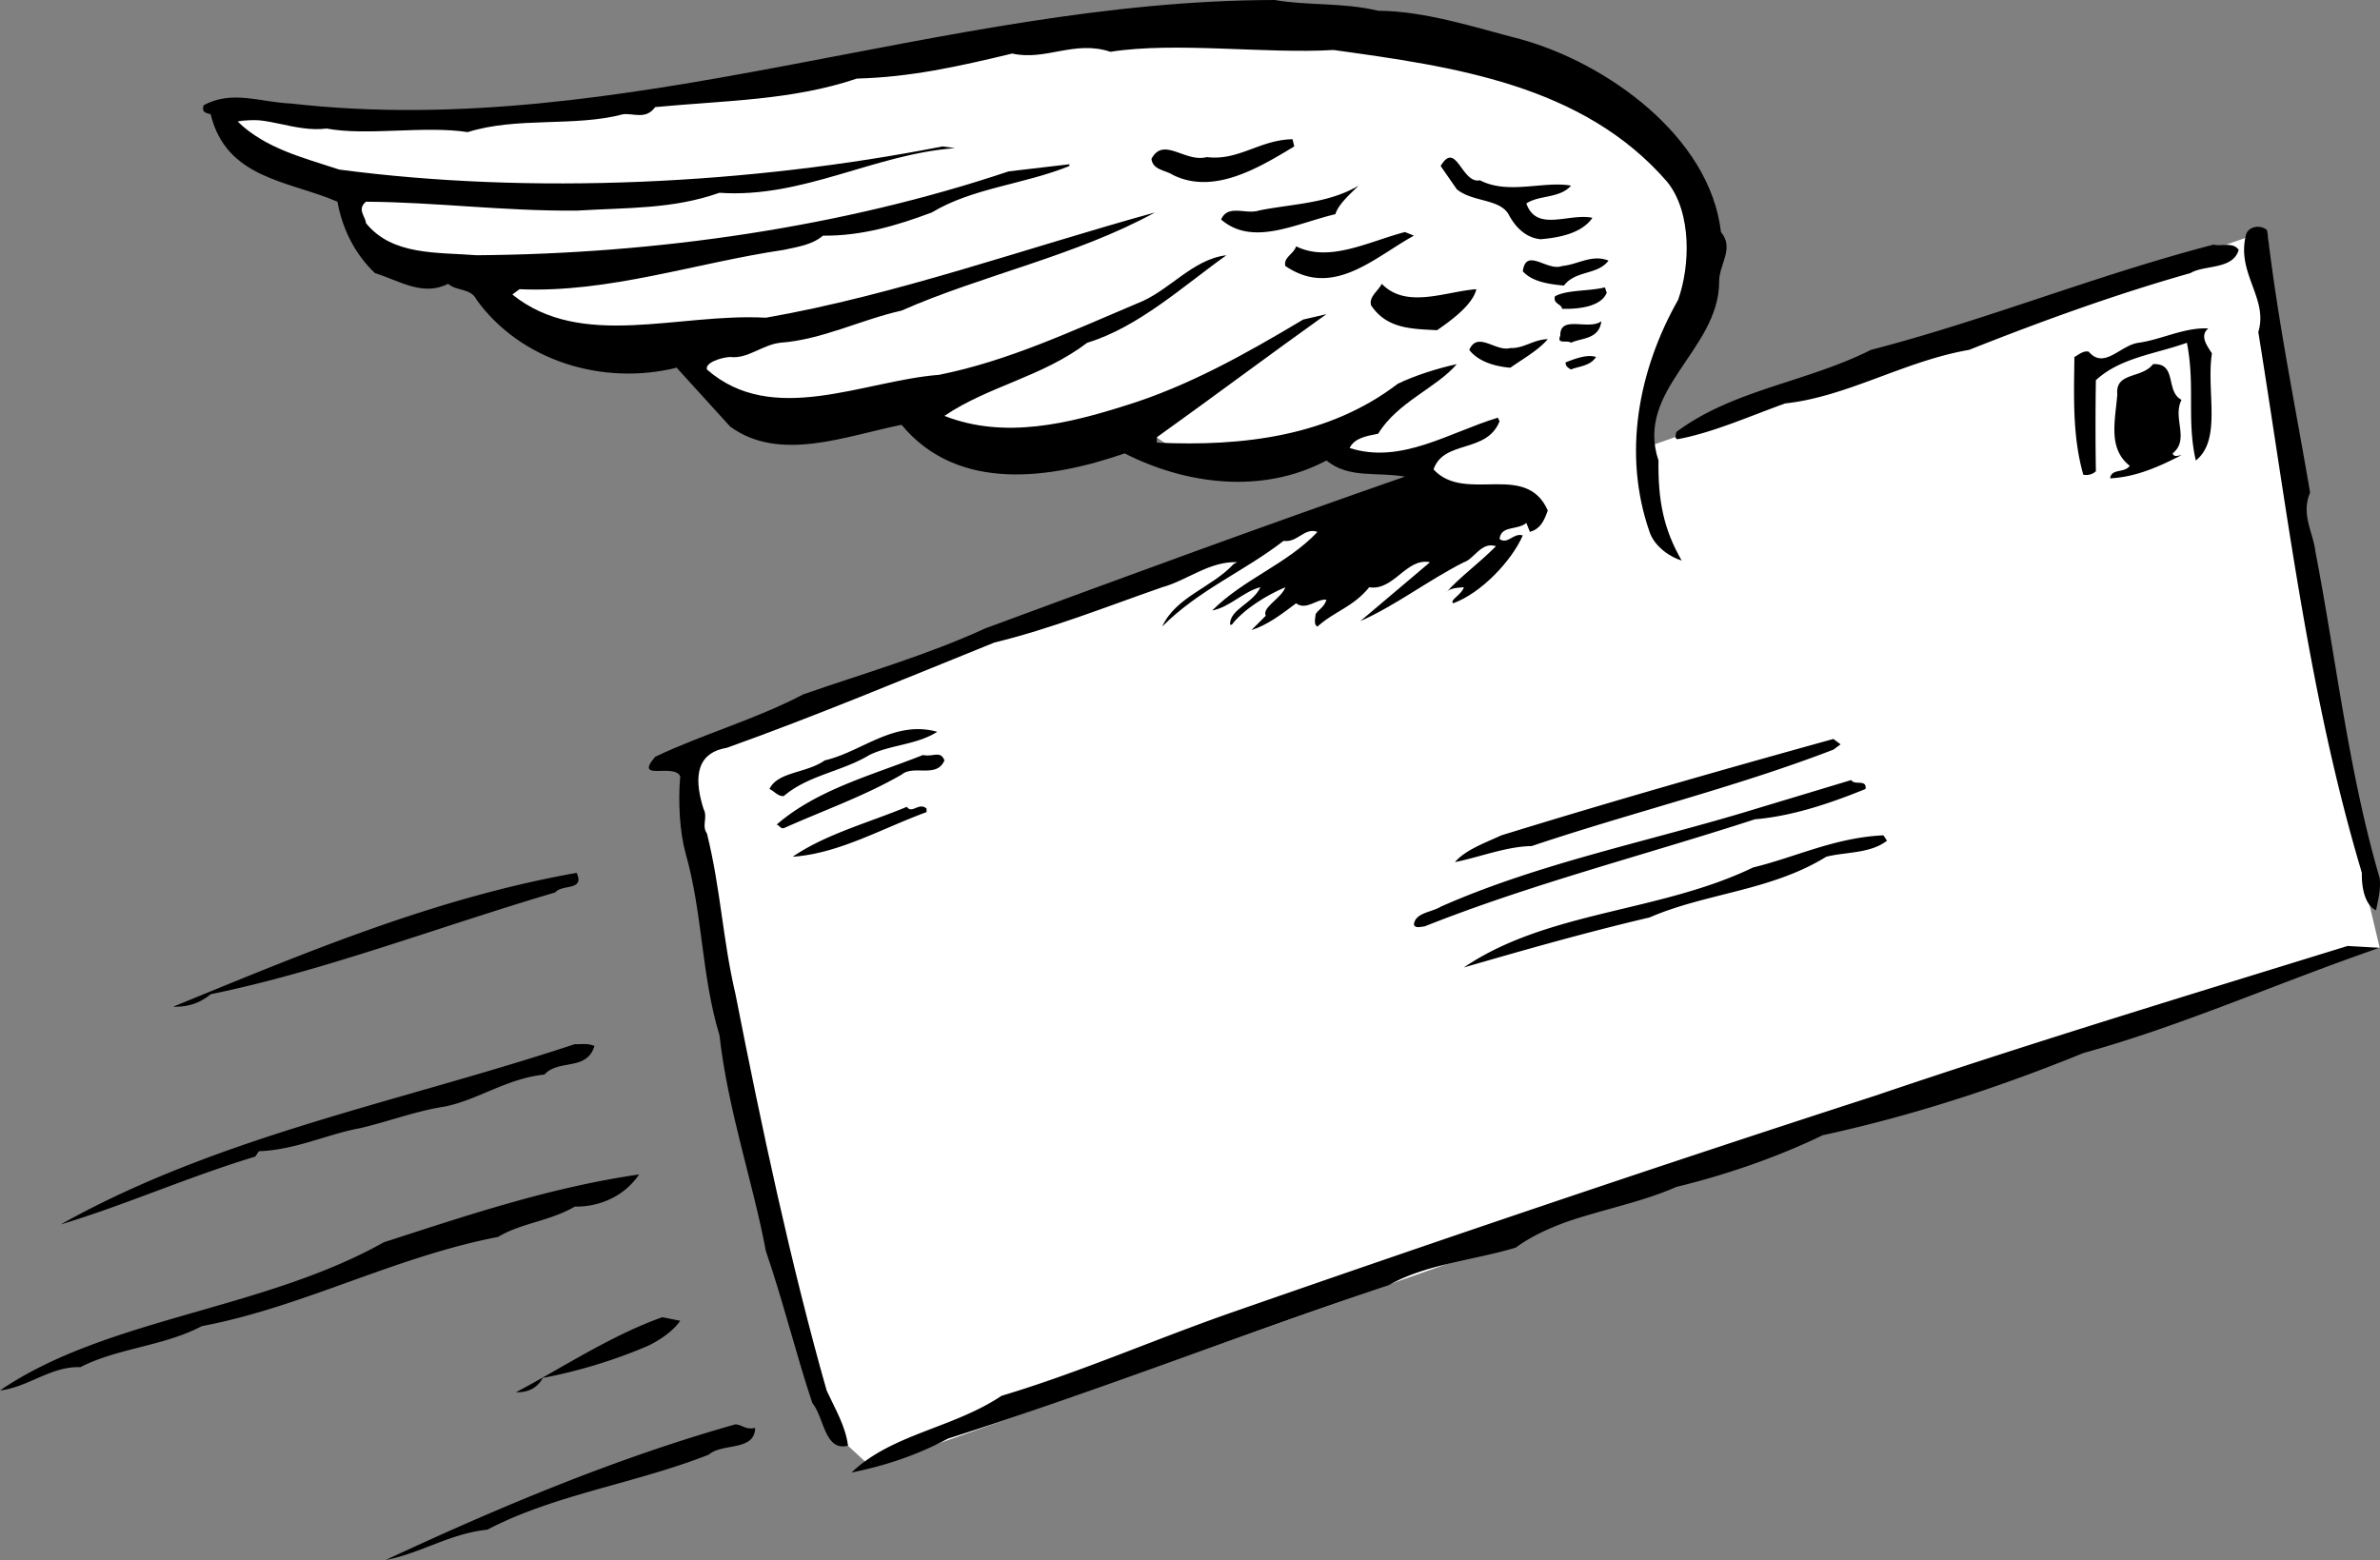
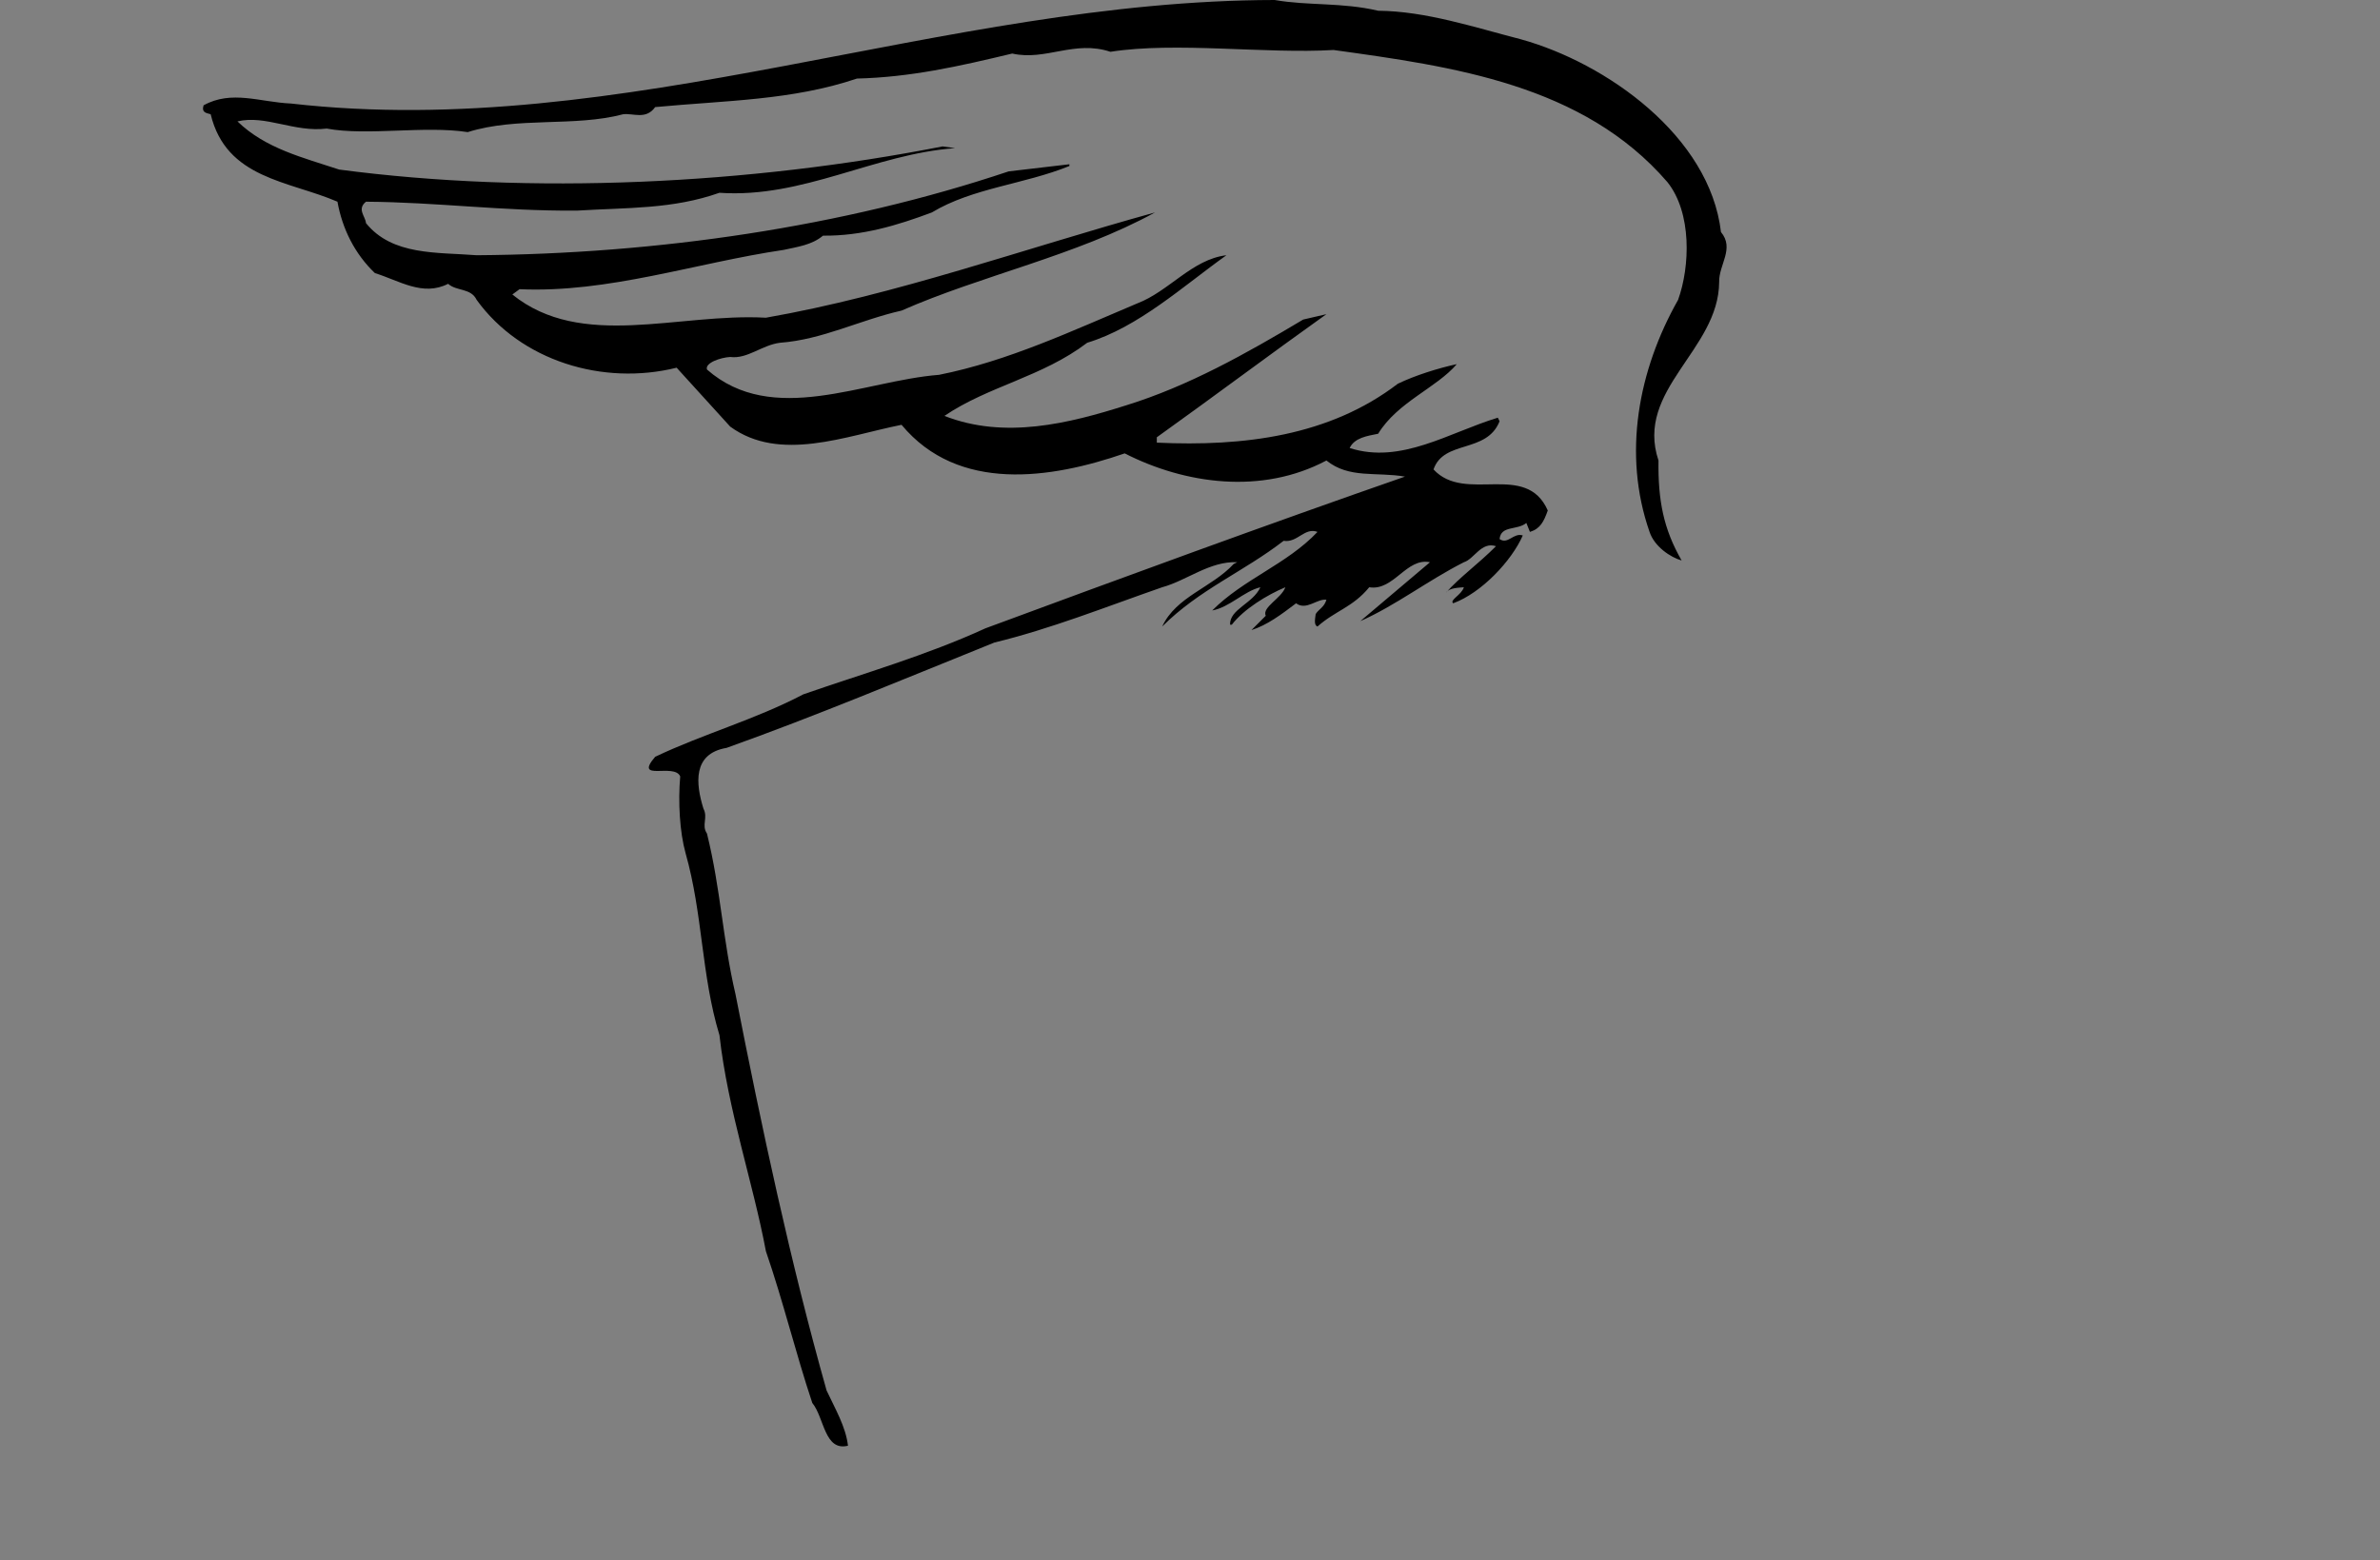
<svg xmlns="http://www.w3.org/2000/svg" width="133.317" height="87.402">
  <rect width="100%" height="100%" fill="#808080" stroke="none" />
-   <path fill="#fff" d="M83.3 3.203c-10.714-3.027-24.5-1.3-24.5-1.3l-23.698 3.5s-9.016 1.523-13 1.3c-4.016-.277-8.801.098-8.801.098l2.5 2.601L19 9.5s1.336 5.176 3.102 5.402c1.734.274 5 1 5 1s2.234 3.274 5.5 3.5c3.234.274 5.3 1.2 5.3 1.2s3.434 2.574 6.7 2.8c3.234.274 7-.199 7-.199s1.234 2.973 5.199 2.2c4.035-.727 8-.903 8-.903s2.035 1.676 5 1.703c3.035-.027 4.3-1.5 4.3-1.5s1.485 1.223 3.2 1.2c1.785.023 2.8 1.5 2.8 1.5l-13.3 4-23.7 8.8-4.8 2.5 4 22 4 13.2L47.5 81l1.3 1.203 66-23.3 18.5-5.801-1-4.2-4.198-23.699-1.102-12.3-35.2 12.3s5.536-11.027 2.5-15.3c-2.964-4.227-.214-3.727-11-6.7" />
  <path d="M77.2.602c2.675.023 5.374.925 8 1.601C89.976 3.527 95.776 7.625 96.401 13c.774.926-.125 1.828-.101 2.8-.024 3.825-4.727 6.028-3.399 10-.027 2.227.274 3.825 1.297 5.602-.625-.175-1.523-.777-1.797-1.601-1.527-4.375-.625-9.074 1.598-13 .676-1.875.777-4.875-.598-6.598C88.676 4.727 81.375 3.727 74.7 2.801c-3.824.226-8.824-.473-12.5.101-2.023-.675-3.625.524-5.5.098-3.023.727-5.722 1.328-8.699 1.402C44.375 5.625 40.676 5.625 36.7 6c-.524.727-1.223.328-1.798.402-2.726.723-5.925.125-8.703 1-2.422-.375-5.625.223-7.898-.199-1.824.223-3.426-.777-5-.402C14.875 8.328 16.977 8.828 19 9.5c10.777 1.426 22.977.828 33.8-1.297l.7.098c-4.523.324-8.523 2.824-13.2 2.5-2.624.926-5.124.824-8 1-4.226.027-7.823-.473-11.8-.5-.523.426-.023.824 0 1.199 1.477 1.828 3.977 1.625 6.2 1.8 10.077-.073 20.476-1.573 29.8-4.698l3.402-.399v.098c-2.527 1.027-5.425 1.226-7.703 2.601-1.922.723-3.922 1.325-6.097 1.301-.625.524-1.426.625-2.2.797-4.925.727-9.828 2.426-14.8 2.203l-.403.297c3.875 3.125 9.278 1.027 14.203 1.3 7.274-1.273 14.473-3.874 21.797-5.898-4.422 2.426-9.722 3.524-14.199 5.5-2.324.524-4.426 1.625-6.8 1.801-1.024.125-1.825.922-2.798.797-.527.027-1.425.328-1.3.703 3.675 3.223 8.773.625 13 .297 3.875-.773 7.472-2.473 11.097-4 1.778-.672 3.078-2.473 5-2.7-2.422 1.727-4.922 4.028-7.797 4.903-2.527 1.922-5.527 2.422-8 4.098 3.375 1.324 6.973.426 10.2-.598 3.472-1.078 6.675-2.875 9.898-4.8l1.3-.301c-3.124 2.226-6.323 4.625-9.5 6.898v.3c4.876.227 9.677-.374 13.5-3.3.977-.473 2.274-.875 3.302-1.098-1.125 1.325-3.325 2.125-4.403 3.899-.625.125-1.324.226-1.597.8 2.875.926 5.574-.874 8.3-1.699l.098.2c-.723 1.824-3.125 1.023-3.7 2.699 1.774 1.926 5.177-.473 6.4 2.3-.223.626-.423 1.024-1 1.2l-.2-.5c-.523.426-1.426.125-1.5.902.477.324.777-.375 1.3-.203-.624 1.426-2.323 3.227-3.898 3.8-.226-.175.473-.472.598-.898-.223.024-.824.024-1 .301.777-.875 1.777-1.578 2.8-2.601-.823-.274-1.226.726-1.8.898-2.023 1.027-3.824 2.426-5.8 3.3l3.902-3.3c-1.325-.273-2.028 1.625-3.403 1.402-.922 1.125-1.922 1.325-2.898 2.2-.227-.075-.125-.477-.102-.7.176-.277.477-.375.602-.8-.524-.075-1.125.625-1.7.199-.824.625-1.624 1.226-2.5 1.5l.801-.801c-.226-.473.875-.973 1.098-1.598-1.023.426-2.324 1.223-3 2.098h-.098c-.027-.875 1.274-1.172 1.7-2.098-.926.223-1.727 1.125-2.7 1.301 1.774-1.777 4.172-2.578 5.899-4.402-.727-.274-1.125.625-1.899.5-2.226 1.726-4.726 2.726-6.8 4.8.773-1.675 2.773-2.175 4-3.5l.199-.101c-1.524-.074-2.824 1.027-4.2 1.402-3.226 1.125-6.226 2.325-9.402 3.098-5.023 2.027-10.023 4.125-15 5.902-1.922.325-1.722 2.024-1.297 3.399.274.527-.125.926.2 1.402.773 3.125.875 5.922 1.597 9 1.477 7.524 3.078 15.024 5.102 22.2.476 1.023 1.074 2.023 1.199 3.097-1.324.328-1.324-1.574-2-2.398-.926-2.774-1.625-5.676-2.598-8.5-.726-3.875-2.125-7.875-2.601-12.102-1.024-3.375-.926-6.773-1.899-10.2-.328-1.175-.425-2.874-.3-4.3-.325-.773-2.625.328-1.403-1.098 2.676-1.277 5.578-2.074 8.301-3.5 3.375-1.175 6.875-2.175 10.2-3.699 7.777-2.875 15.675-5.777 23.5-8.5-1.626-.277-3.126.125-4.4-.902-3.624 1.926-7.925 1.324-11.3-.399-4.125 1.426-9.324 2.223-12.5-1.601-3.125.625-6.824 2.125-9.598.101l-3-3.3c-4.125 1.023-8.726-.375-11.203-3.801-.324-.676-1.125-.473-1.597-.899-1.426.723-2.727-.175-4.102-.601-1.125-1.074-1.824-2.473-2.098-4-2.726-1.176-6.226-1.274-7.101-4.899-.227-.074-.524-.074-.399-.5 1.575-.875 3.172-.175 4.899-.101C34.977 7.926 52.777.027 71.402 0c1.875.328 3.774.125 5.797.602" />
-   <path d="M72.5 8.203c-2.023 1.223-4.523 2.723-6.8 1.598-.423-.274-1.126-.274-1.2-.899.676-1.277 1.875.223 3.102-.101 1.773.226 2.972-.973 4.8-1l.098.402M88 10.402c-.625.723-1.824.524-2.5 1 .574 1.625 2.375.524 3.7.801-.626.922-2.024 1.125-2.9 1.2-.823-.075-1.425-.676-1.8-1.403-.523-.875-2.023-.672-2.898-1.398L80.699 9.3c.875-1.473 1.176 1.027 2.203.8 1.575.825 3.575.024 5.098.301m-11.898.001c-.426.426-1.125 1.024-1.301 1.598-2.227.527-4.625 1.828-6.399.3.375-.874 1.375-.273 2.098-.5 1.777-.374 3.875-.374 5.602-1.398m50.898 2.5c.574 5.024 1.574 9.825 2.402 14.7-.527 1.226.172 2.226.297 3.3 1.176 6.125 1.875 12.426 3.602 18.301.074.723-.125 1.324-.2 1.797-.624-.273-.824-1.273-.8-2.098-2.926-9.777-4.125-19.875-5.801-30.3.574-1.875-1.223-3.274-.7-5.399.075-.476.774-.676 1.2-.3m-47.8.3c-2.223 1.223-4.524 3.524-7.2 1.7-.125-.477.477-.676.602-1.102 1.875.926 4.074-.274 6.097-.801l.5.203m46.203.797c-.328 1.125-1.925.828-2.703 1.3-4.324 1.227-8.422 2.727-12.398 4.302-3.625.625-6.824 2.625-10.301 3-2.023.726-4.023 1.625-6 2-.223.023-.125-.274-.098-.399 3.172-2.375 7.274-2.777 10.899-4.601 6.476-1.676 12.574-4.176 19.199-5.899.375.125 1.074-.176 1.402.297m-35.3.602c-.625.824-1.825.523-2.5 1.398-.727-.074-1.727-.172-2.301-.797.176-1.375 1.375.024 2.199-.3.875-.075 1.676-.676 2.602-.301M82.7 16.203c-.223.922-1.524 1.824-2.2 2.297-1.426-.074-2.824-.074-3.7-1.398-.124-.477.376-.774.602-1.2 1.375 1.426 3.575.426 5.297.301m7.301.199c-.324.825-1.723.926-2.5.899-.023-.274-.523-.274-.398-.7.675-.374 1.875-.273 2.8-.5l.098.301M89.7 18c-.126 1.027-1.126.926-1.7 1.203-.223-.176-.824.125-.598-.402-.027-1.176 1.575-.274 2.297-.801m34.001.402c-.524.426-.024 1.024.202 1.399-.328 2.125.575 4.824-.902 6-.523-2.274-.023-4.176-.5-6.598-1.723.625-3.723.824-5.098 2.098a158.89 158.89 0 0 0 0 5.101c-.226.223-.527.223-.703.2-.625-2.176-.523-4.477-.5-6.602.176-.074.477-.375.801-.297.875 1.024 1.777-.375 2.8-.5 1.274-.176 2.575-.875 3.9-.8M86.7 19c-.524.625-1.423 1.125-2.098 1.602-.926-.075-1.825-.375-2.301-1 .476-1.075 1.476.125 2.3-.102.774.027 1.274-.473 2.098-.5m2.703 1c-.328.527-1.027.527-1.402.703-.125-.078-.324-.176-.3-.402.476-.176 1.175-.473 1.702-.301" />
-   <path d="M122.2 22.402c-.524 1.024.476 2.223-.5 3 .077.223.277.125.5.098-1.223.625-2.524 1.227-4 1.3.077-.573.777-.273 1.1-.698-1.226-.977-.823-2.477-.698-4-.125-1.274 1.375-.875 2-1.7 1.375-.074.675 1.524 1.597 2M52.5 41c-1.125.727-2.625.727-3.8 1.3-1.524.927-3.423 1.126-4.798 2.302-.328.023-.527-.274-.8-.399.472-.976 2.074-.875 3.097-1.601 2.078-.477 3.875-2.274 6.301-1.602m50.2 1c-5.524 2.125-11.325 3.527-16.9 5.402-1.425.024-2.925.625-4.3.899.574-.676 1.676-1.074 2.602-1.5 6.074-1.875 12.375-3.676 18.597-5.399l.403.301-.403.297m-49.797.602c-.425 1.023-1.726.226-2.402.8-2.125 1.223-4.426 2.024-6.598 3-.226.024-.226-.175-.402-.199 2.277-1.976 5.375-2.777 8.2-3.902.577.125.976-.274 1.202.3m51.598 1.602c-2.023.824-4.125 1.524-6.2 1.7-6.226 2.023-12.523 3.624-18.5 6-.226.023-.523.124-.6-.102.077-.676.976-.676 1.5-1 5.577-2.473 11.777-3.676 17.702-5.5l5.297-1.598c.176.324.875-.078.801.5M51.902 45.3v.2c-2.527.926-4.925 2.328-7.5 2.5 1.875-1.273 4.172-1.875 6.399-2.797.273.422.676-.277 1.101.098m53.798 1.801c-.923.726-2.325.625-3.4.898-3.124 1.926-6.726 2.027-9.898 3.402-3.527.825-7.027 1.825-10.402 2.801 4.676-3.176 10.977-3.078 16.2-5.601 2.374-.575 4.577-1.676 7.3-1.801l.2.3m-73.4 1.801c.477 1.024-.823.625-1.198 1.098-6.528 1.926-13.028 4.426-19.301 5.703-.625.524-1.324.723-2.102.7 7.278-2.977 14.578-6.075 22.602-7.5M133.3 53.102c-5.624 1.925-10.925 4.324-16.6 5.898-4.723 1.926-9.626 3.527-14.598 4.602-2.528 1.226-5.426 2.226-8.2 2.898-3.027 1.328-6.425 1.527-9 3.402-2.425.723-5.027.926-7.101 2.098-8.426 2.828-16.324 5.926-24.7 8.602-1.726.925-3.527 1.523-5.402 1.898 2.278-2.172 5.676-2.473 8.403-4.297 4.273-1.277 8.375-3.078 12.699-4.601 11.976-4.176 24.074-8.274 36.199-12.2 8.777-2.976 17.676-5.675 26.5-8.402l1.8.102m-100 5.5c-.425 1.425-2.023.726-2.8 1.601-2.125.223-3.723 1.422-5.598 1.797-1.527.227-3.125.828-4.703 1.203-1.824.324-3.625 1.223-5.699 1.297l-.2.3c-3.726 1.126-7.323 2.727-10.898 3.802C12.277 63.625 22.477 61.727 32.2 58.5c.278.027.676-.074 1.102.102M35.8 65.8c-.823 1.227-2.226 1.825-3.6 1.802-1.423.824-3.024.925-4.298 1.699-5.828 1.125-10.925 3.926-16.601 5-2.125 1.125-4.727 1.226-6.801 2.3-1.625-.074-2.926 1.126-4.5 1.301 5.977-4.074 14.676-4.476 21.5-8.3 4.574-1.477 9.277-3.075 14.3-3.801M38.102 74c-.426.625-1.227 1.125-1.801 1.402a28.678 28.678 0 0 1-5.899 1.801c-.328.625-.925.824-1.5.797 2.274-1.172 5.274-3.172 8.2-4.2l1 .2m4.198 6c-.023 1.328-1.823.828-2.6 1.5-4.126 1.625-8.626 2.227-12.4 4.203-2.124.223-3.726 1.324-5.698 1.7 6.175-2.876 12.773-5.676 19.597-7.602.375.027.578.324 1.102.199" />
</svg>